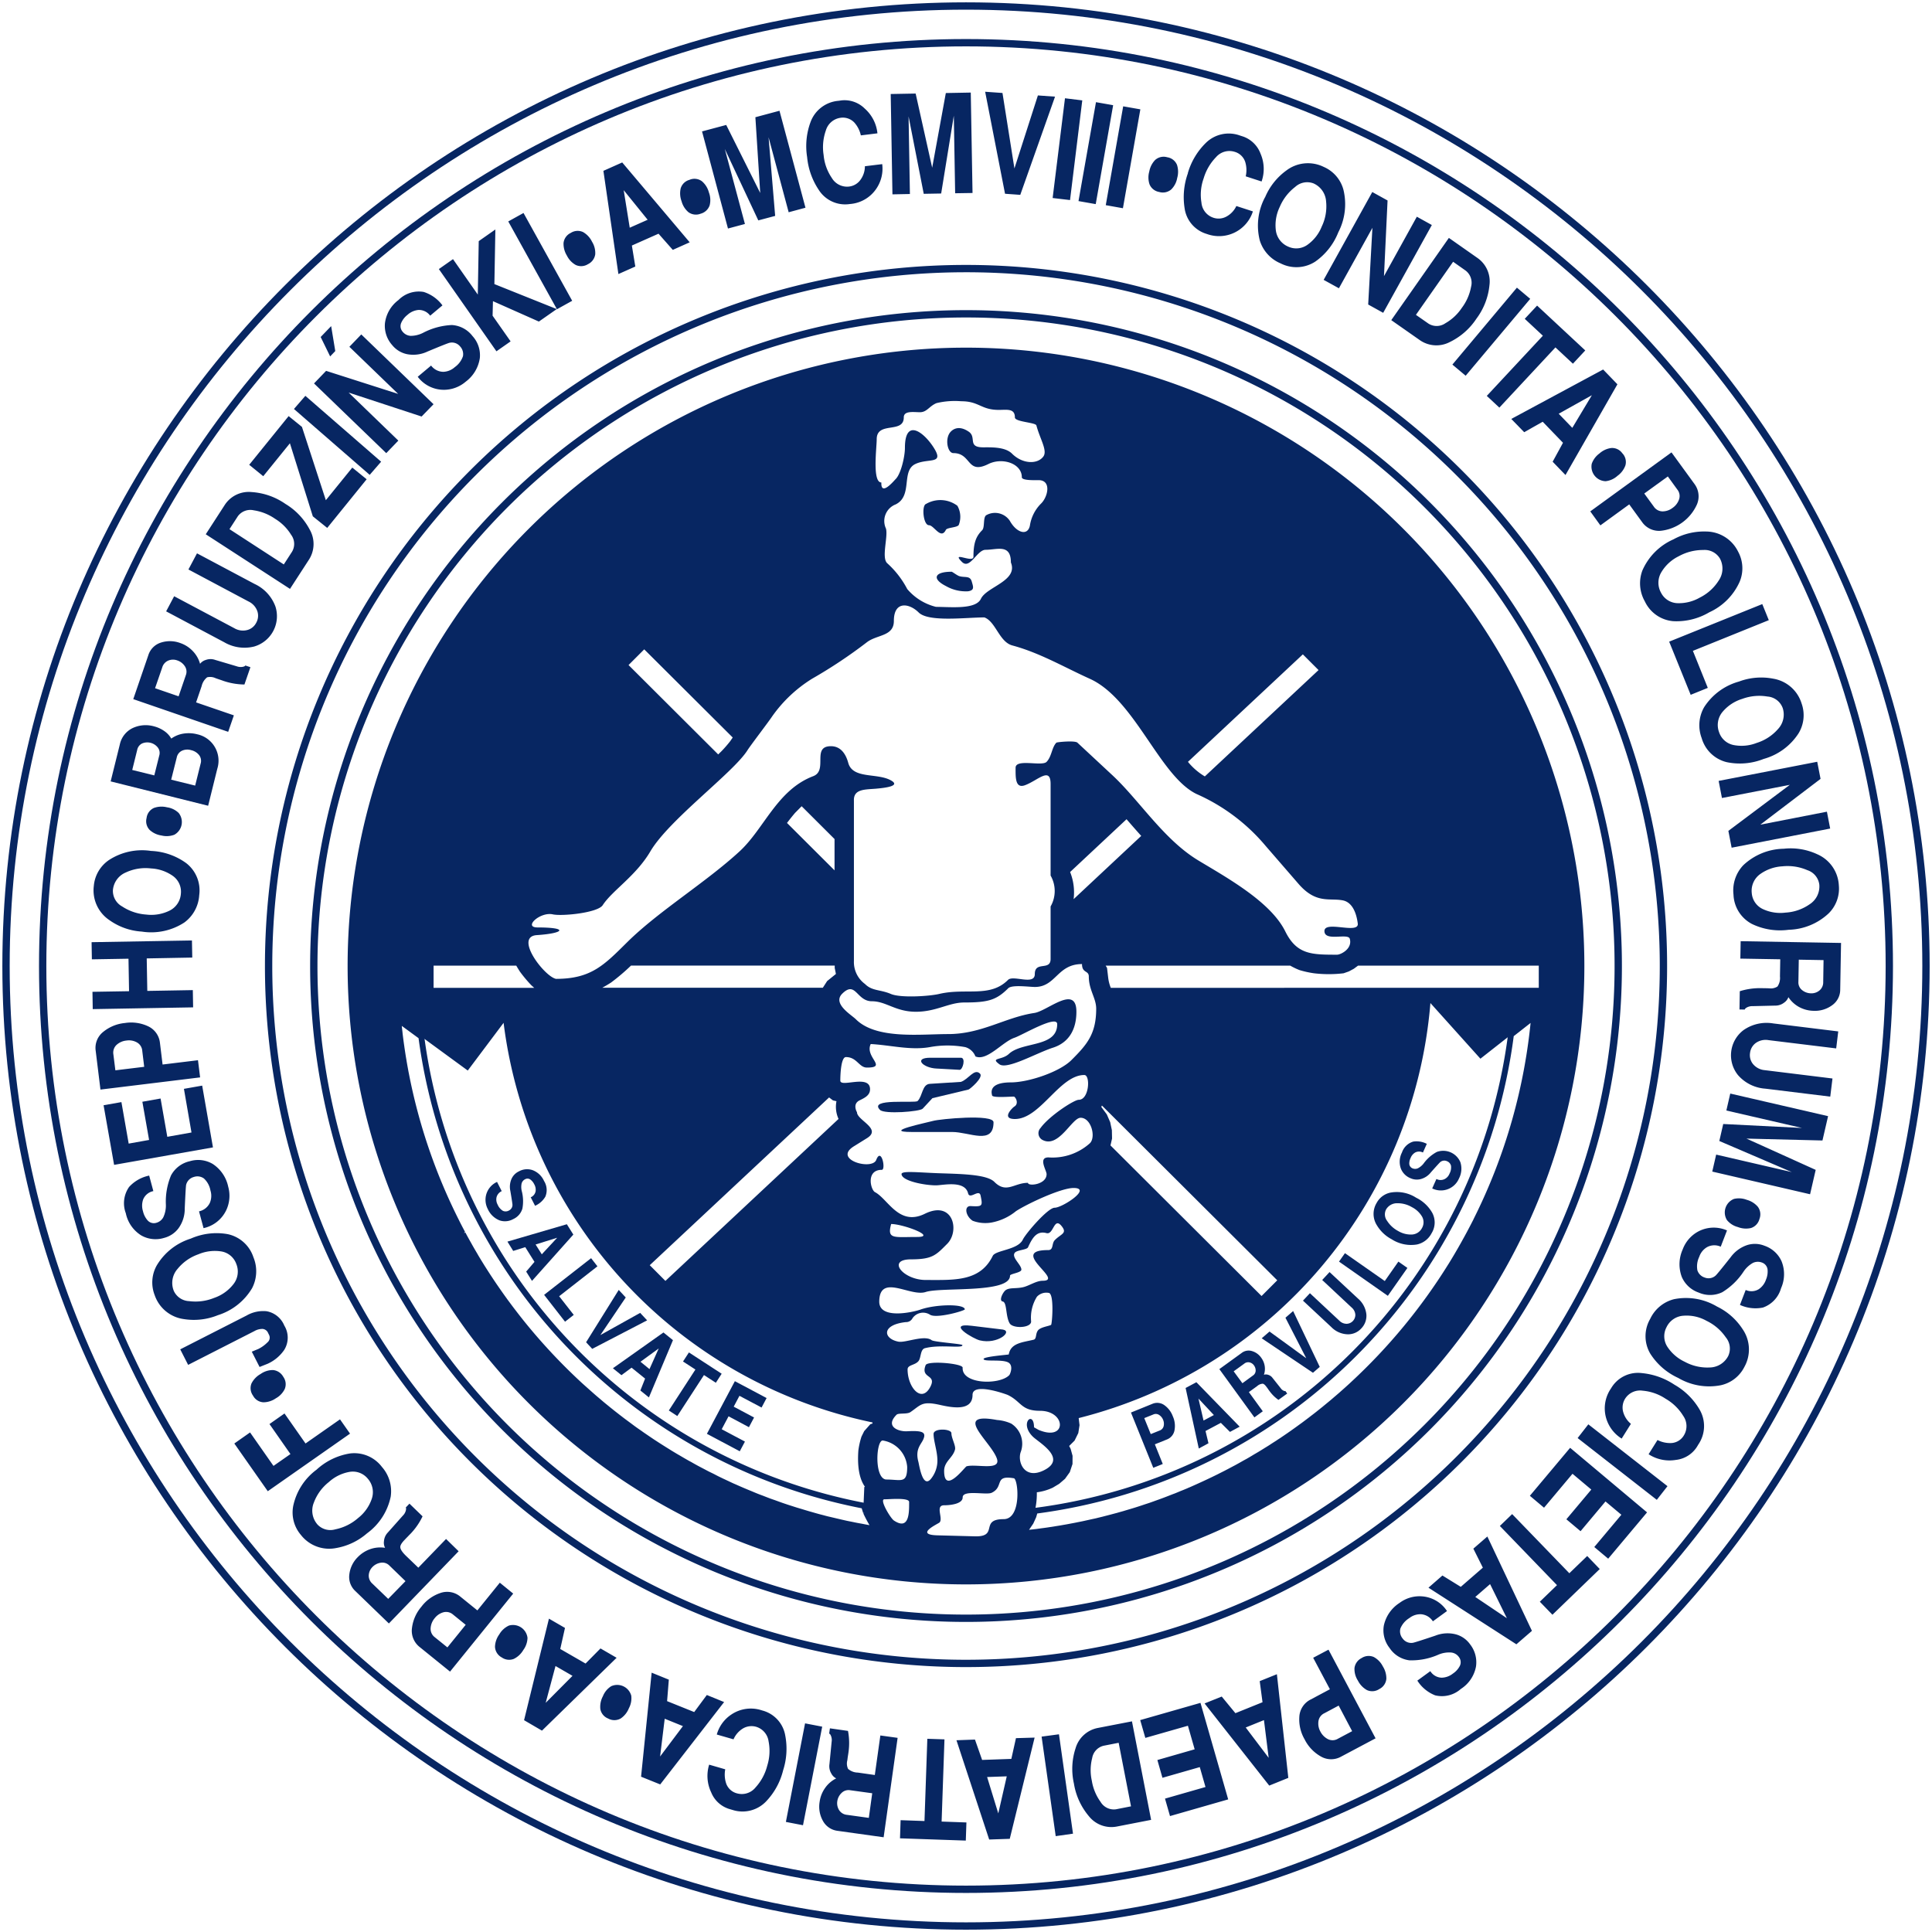
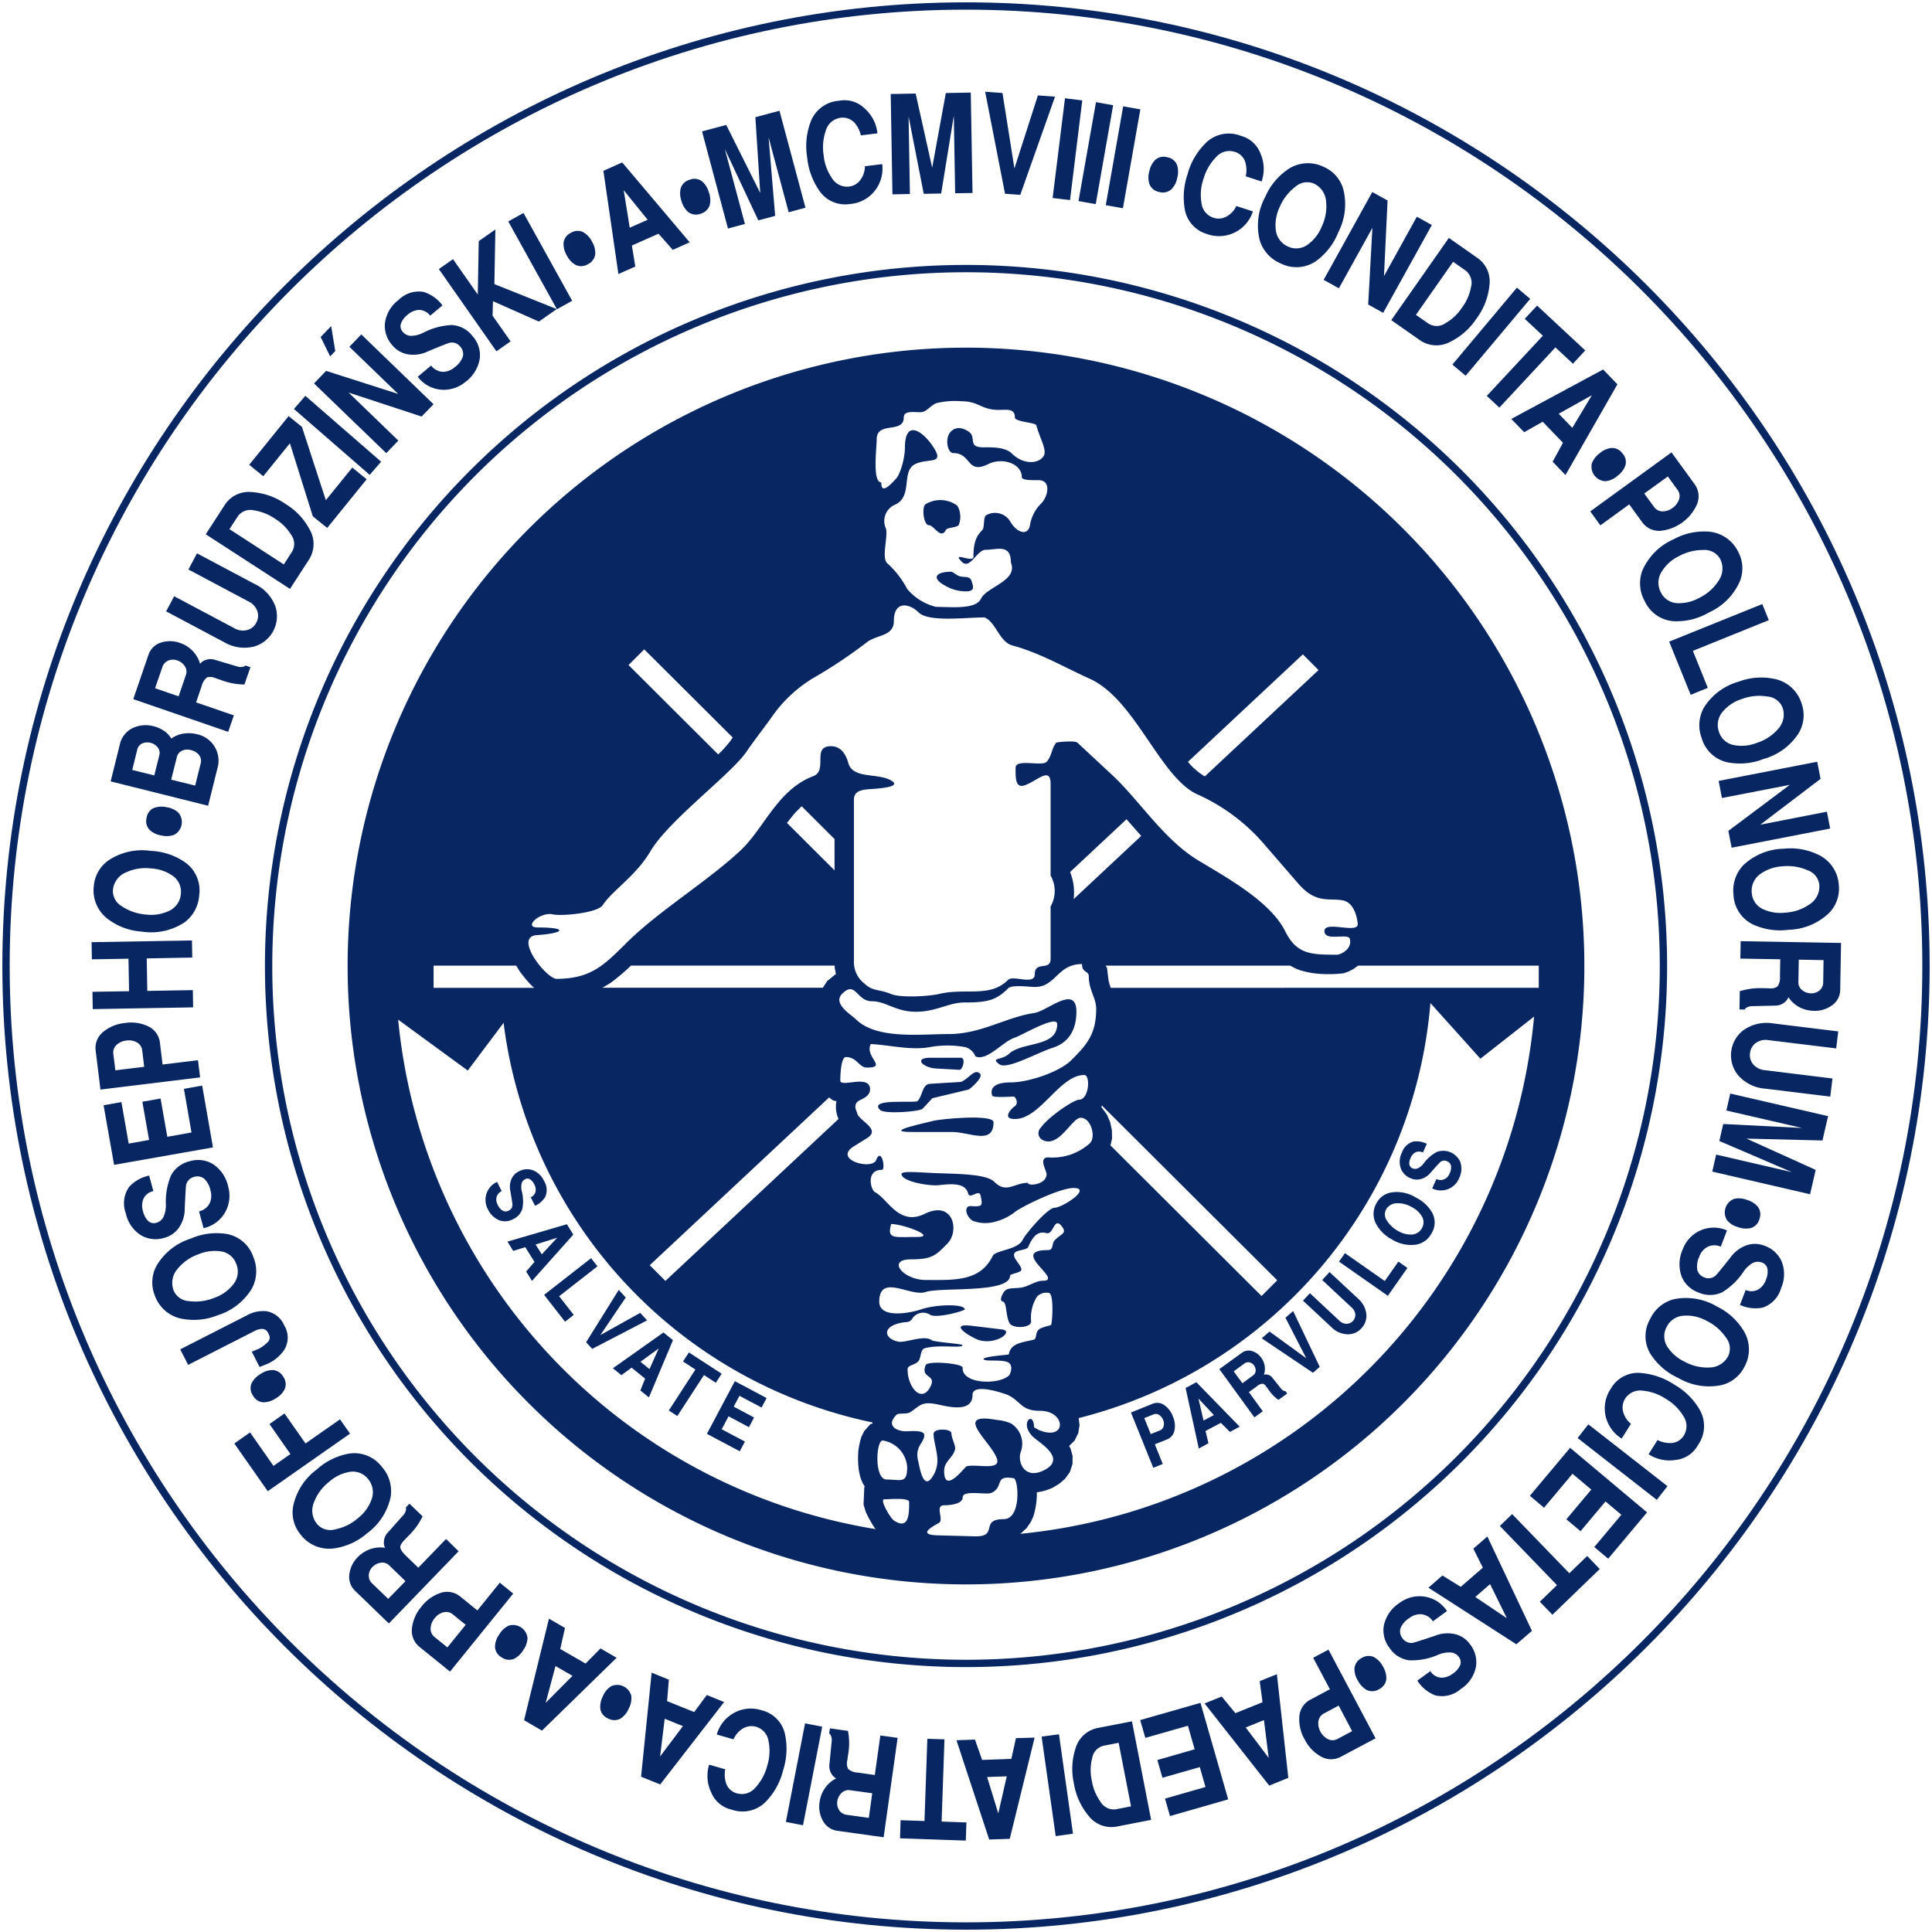
<svg xmlns="http://www.w3.org/2000/svg" width="255.671" height="255.676" viewBox="0 0 255.671 255.676">
  <defs>
    <clipPath id="clip-path">
      <rect id="Rectangle_331" data-name="Rectangle 331" width="255.671" height="255.676" fill="none" />
    </clipPath>
  </defs>
  <g id="Group_845" data-name="Group 845" clip-path="url(#clip-path)">
-     <path id="Path_4133" data-name="Path 4133" d="M111.609,25.3A86.312,86.312,0,1,1,25.3,111.609,86.313,86.313,0,0,1,111.609,25.3Z" transform="translate(16.227 16.228)" fill="none" stroke="#072662" stroke-miterlimit="2.414" stroke-width="0.97" />
    <path id="Path_4134" data-name="Path 4134" d="M113.945,21.654a92.293,92.293,0,1,1-92.29,92.291A92.294,92.294,0,0,1,113.945,21.654Z" transform="translate(13.891 13.89)" fill="none" stroke="#072662" stroke-miterlimit="2.414" stroke-width="0.969" />
-     <path id="Path_4135" data-name="Path 4135" d="M125.63,3.443c67.3,0,122.185,54.889,122.185,122.185S192.927,247.809,125.63,247.809,3.44,192.927,3.44,125.628,58.329,3.443,125.63,3.443Z" transform="translate(2.207 2.209)" fill="none" stroke="#072662" stroke-miterlimit="2.414" stroke-width="0.969" />
    <path id="Path_4136" data-name="Path 4136" d="M127.525.484c69.974,0,127.039,57.072,127.039,127.039S197.5,254.569,127.525,254.569.485,197.5.485,127.523,57.551.484,127.525.484Z" transform="translate(0.311 0.31)" fill="none" stroke="#072662" stroke-miterlimit="2.414" stroke-width="0.969" />
    <path id="Path_4137" data-name="Path 4137" d="M76.322,86.706l3.037.169c.417,0,.839-1.6.167-1.6H75.48c-2.27,0-1.011,1.353.842,1.433" transform="translate(47.636 54.7)" fill="#072662" fill-rule="evenodd" />
    <path id="Path_4138" data-name="Path 4138" d="M80,108.842c2.316.555,4.378-1.18,3.037-1.435l-4.135-.5c-3.427-.42.171,1.714,1.1,1.939" transform="translate(49.685 68.541)" fill="#072662" fill-rule="evenodd" />
    <path id="Path_4139" data-name="Path 4139" d="M77.982,89.885l4.782-1.142c.164-.038,2.021-1.6,1.518-2.106-.758-.752-1.518.757-2.533,1.093l-4.125.259c-1.013.082-.929,1.6-1.6,2.273-.34.335-6.572-.422-4.974,1.179.593.591,5.284.225,5.645-.167Z" transform="translate(45.409 55.442)" fill="#072662" fill-rule="evenodd" />
    <path id="Path_4140" data-name="Path 4140" d="M75.179,43.641c.666,0,1.573,1.957,2.232.625.148-.34,1.527-.3,1.714-.67a2.947,2.947,0,0,0-.187-2.533,3.751,3.751,0,0,0-4.14-.241c-.619.189-.379,2.818.381,2.818" transform="translate(47.755 25.865)" fill="#072662" fill-rule="evenodd" />
    <path id="Path_4141" data-name="Path 4141" d="M76.772,48.008a5.3,5.3,0,0,0,2.9.671c.9-.143.665-.627.478-1.3-.24-.809-.906-.473-1.666-.711-.287-.1-.9-.576-1-.576-2.329,0-2.62.962-.716,1.912" transform="translate(48.444 29.569)" fill="#072662" fill-rule="evenodd" />
    <path id="Path_4142" data-name="Path 4142" d="M109.852,28.028a81.832,81.832,0,1,0,81.836,81.833,81.831,81.831,0,0,0-81.836-81.833m44.582,40.587,2.078,2.08L141.463,84.767a8.418,8.418,0,0,1-2.234-1.929ZM98.041,40.15c0-2.436,3.582-.686,3.582-2.892,0-.916,1.3-.686,2.137-.686.942,0,1.228-.811,2.2-1.206a10.46,10.46,0,0,1,3.281-.245c2.365,0,2.594,1.144,4.957,1.144,1.067,0,2.129-.228,2.129.993,0,.611,2.74.65,2.848,1.067.481,1.811,1.5,3.331.914,4.115-.76,1.032-2.73,1.021-4.141-.386-.913-.911-2.745-.836-3.813-.836-2.129,0-.837-1.323-1.9-2.06-1.2-.829-2.006-.437-2.416.011-.8.868-.41,2.812.364,2.812,2.434,0,1.75,2.892,4.645,1.443,1.834-.909,4.419-.076,4.419,1.756,0,.451,1.756.381,2.214.381,1.75,0,1.239,2.247.3,3.129a5.216,5.216,0,0,0-1.449,2.892c-.291,1.394-1.755.972-2.649-.63a2.356,2.356,0,0,0-3.14-.744c-.433.322-.151,1.6-.532,1.985-.845.839-1.147,1.755-1.147,3.5,0,.916-3.047-.836-1.525.686,1.067,1.067,1.985-1.6,3.124-1.6,1.527,0,3.355-.832,3.355,1.679.988,2.441-3.2,3.2-3.963,4.8-.689,1.454-3.964,1.074-5.942,1.074a7.255,7.255,0,0,1-3.812-2.36,12.181,12.181,0,0,0-2.667-3.432c-.76-.763.153-3.5-.149-4.572a2.355,2.355,0,0,1,1.292-3.2c2.285-1.142.686-4.424,2.594-5.34,1.75-.837,3.961.153,2.362-2.282-1.3-1.985-3.738-3.808-3.738.148,0,1.149-.532,3.431-1.218,4.118-.23.223-1.981,2.36-1.9.458-1.223,0-.616-4.576-.616-5.717m-30.765,27.8L78.987,79.62l-.332.484a16.5,16.5,0,0,1-1.226,1.4c-.12.112-.245.233-.363.355L65.2,70.03ZM53.055,105.77c3.647-.24,4.263-1.016.1-1.016-1.932,0,.343-2.106,2.029-1.73,1.221.269,5.944-.2,6.6-1.22,1.257-1.934,4.391-3.866,6.3-7.109,2.479-4.212,10.962-10.4,12.848-13.38.453-.714,2.792-3.756,3.275-4.493A18.149,18.149,0,0,1,89.5,71.834,64.479,64.479,0,0,0,96.758,67c1.343-1.018,3.554-.753,3.554-2.807,0-2.712,2.058-2.341,3.278-1.124,1.307,1.312,6.262.657,8.7.657,1.5.548,1.968,3.248,3.7,3.711,3.634.977,6.838,2.868,10.248,4.409,5.944,2.681,9.207,12.82,14.087,15.231a25.249,25.249,0,0,1,9.2,6.906l4.314,4.979c2.357,2.728,4.109,1.857,5.9,2.213,1.142.235,1.761,1.466,1.963,3.061.184,1.481-4.524-.5-4.409,1.054.092,1.348,3.127.177,3.352.962.381,1.336-1.208,2.109-1.676,2.109-3.354,0-5.332,0-6.853-3.071-1.932-3.921-7.672-7.085-11.5-9.394-4.6-2.771-7.817-7.973-11.4-11.3L124.6,80.3c-.338-.31-2.7-.076-2.779,0-.616.616-.616,1.852-1.307,2.548-.622.62-4.094-.461-4.094.775s-.069,2.786,1.233,2.313c1.7-.62,3.4-2.528,3.4-.158V97.888a4.117,4.117,0,0,1,0,4.089v6.947c0,1.622-2.09.228-2.09,2,0,1.553-2.853.082-3.544.773-2.4,2.4-5.579,1.023-9.109,1.857-1.312.307-5.1.555-6.4,0-1.407-.6-2.485-.371-3.418-1.316a3.6,3.6,0,0,1-1.467-3.04V87.986c-.069-1.566,1.463-1.471,2.894-1.592,1.63-.138,3.14-.412,2.088-1.052-1.77-1.078-4.982-.2-5.691-2.234-.1-.289-.507-2.339-2.331-2.339-2.6,0-.346,3.206-2.346,3.967-4.785,1.82-6.484,6.953-9.754,9.959-4.483,4.123-10.665,7.873-14.837,11.986-3.066,3.035-4.775,4.877-9.447,4.877-1.527-.3-5.586-5.584-2.539-5.788m76.1,25.809-.223-1.057-.448-1.028-.73-.991.085-.179,23.2,23.125-2.076,2.081L128.977,133.6l.208-.911ZM124.1,101.01a7.257,7.257,0,0,0-.465-3.59l7.469-6.988c.64.742,1.287,1.484,1.942,2.208Zm-10.8,25.973c.11.386,2.866.1,2.946.172.309.24.563.982,0,1.307-.208.126-1.8,1.643.084,1.643,3.365,0,5.906-5.824,9.187-5.824.822,0,.657,3.281-.74,3.281-.619,0-3.9,2.131-5.052,3.728a1.006,1.006,0,0,0,.3,1.607c2.131,1.064,3.854-2.956,5-2.956,1.4,0,2.052,2.544,1.236,3.362a7.382,7.382,0,0,1-5.494,1.883c-1.4,0-.245,1.725-.245,2.216,0,1.4-2.464,1.638-2.464,1.151-1.824-.01-2.848,1.469-4.442-.123-1.021-1.028-4.547-1.051-7.5-1.154-2.651-.1-4.818-.346-4.79.126.056.916,3.071,1.482,4.557,1.482.9,0,3.8-.714,4.248,1.046.223.9,1.458-.629,1.655.3.294,1.4.261,1.49-1.29,1.4-.931-.056-.712,1.32.243,1.942a4.75,4.75,0,0,0,2.49.233,7.186,7.186,0,0,0,3.235-1.5c1.371-.911,5.921-3.073,7.628-3.073,2.507,0-1.482,2.613-2.5,2.613-.911,0-3.843,3.434-4.212,4.212-.65,1.384-3.6,1.389-3.984,2.16-1.673,3.439-5.118,3.189-8.879,3.189-2.958,0-5.233-2.73-1.932-2.73,2.841,0,3.3-.565,4.78-2.05,1.709-1.709.788-5.827-2.963-3.977-3.427,1.678-4.859-1.953-6.589-2.868-.576-.3-1.228-2.95.9-2.95.573,0-.057-3.071-.735-1.313-.552,1.425-5.791-.049-2.951-1.806l1.717-1.067c2.031-1.252-1.313-2.369-1.313-3.439,0,0-.65-1.067.328-1.561.657-.325,1.4-.66,1.4-1.474,0-2.049-3.935-.162-3.935-1.151,0-.737.084-3.111.739-3.111,1.472,0,1.724,1.389,2.786,1.389,2.786,0-.328-1.389.5-3.114,2.6.138,5.228.855,7.79.412a12.947,12.947,0,0,1,4.737,0,2.068,2.068,0,0,1,1.33,1.226c1.527.671,3.583-1.939,5.159-2.467.99-.32,5.661-3.111,5.661-1.8,0,3.117-4.619,2.267-6.394,3.936-.932.868-2.516.451-1.251,1.372,1.024.753,4.949-1.515,7.071-2.191,2.226-.712,3.116-2.543,3.116-4.76,0-3.688-3.856-.08-5.579.162-3.853.581-6.966,2.792-11.4,2.792-3.687,0-9.507.734-12.214-1.968-.573-.575-3.116-2.044-1.807-3.367,1.807-1.8,1.891.991,3.935.991,1.888,0,3.12,1.389,5.824,1.389s4.348-1.226,6.4-1.226c3.2,0,4.263-.335,5.822-1.886.492-.494,2.789-.169,3.524-.169,2.792,0,2.953-3.03,6.236-3.03,0,1.231.9.819.9,1.643,0,1.8.978,2.863.978,4.261,0,3.362-1.228,4.755-3.28,6.806-1.558,1.559-5.655,2.95-8.035,2.95-1.313,0-2.866.3-2.459,1.719M120,151.511c-.859,0-1.776.666-2.6.855-.944.212-1.778.02-2.291.386-.361.254-.939,1.4-.4,1.5.593.107.369,1.934.921,2.884.417.732,2.846.645,2.846-.235a5.227,5.227,0,0,1,.77-3.28,1.7,1.7,0,0,1,1.532-.509c.794,0,.473,4.155.338,4.237-.245.153-1.3.281-1.681.671-.427.456-.189,1.185-.627,1.292-1.453.356-3.03.422-3.291,1.948,0,.039-3.375.282-3.332.609.056.387,2.306.007,3.217.427.8.382.3,1.576.184,1.7-1.262,1.331-6.3,1.234-6.172-.983.034-.565-4.645-.965-4.895-.335-.716,1.809,1.436,1.175.662,2.781-1.157,2.38-3.053.179-3.053-2.213,0-.616.934-.529,1.426-1.083.382-.43.225-1.571.881-1.732,2.067-.53,5.013.085,4.947-.407-.02-.164-3.723-.4-4.068-.647-.985-.742-3.47.381-4.411.192-2.021-.4-2.265-2.231,1-2.587a.952.952,0,0,0,.88-.519,1.7,1.7,0,0,1,2.292-.473c.819.579,4.636-.509,4.626-.7-.059-.757-3.9-.665-5.86.03-.964.346-5.494,1.374-5.463-1.072.048-3.757,4.1-.575,6.146-1.251s11.16.223,11.16-2.167c0-.243,1.484-.386,1.5-.778.03-.65-1.341-1.628-.875-2.242.284-.376,1.6-.381,1.76-.732.607-1.353,1.2-2.2,2.436-1.873.947.259.978-2.15,1.968-.975.854,1.018-.031,1.052-.862,1.9-.445.451-.133,1.321-.878,1.321-5.346,0,2.231,4.058-.727,4.058M99.954,144c1.594,0,6.146,1.715,3.413,1.715-3.074,0-3.981.335-3.413-1.715m-7.469-34.2v.32l.158.79-1.162.941-.571.885H61.721c.394-.213.78-.443,1.169-.693a27.883,27.883,0,0,0,2.638-2.242ZM86.169,90.926c.343-.45.691-.891,1.064-1.328l.875-.885,4.353,4.343V97.2Zm5.571,36.326.507.386.468.112a3.861,3.861,0,0,0,.276,2.346L70.079,151.531l-2.073-2.081ZM39.4,109.808H50.342c.149.259.312.529.488.8a17.8,17.8,0,0,0,1.49,1.781c.135.126.264.245.4.356H39.4Zm-4.677,7.155,9.2,6.728,4.742-6.316a61.877,61.877,0,0,0,48.806,52.88l.021.143-.3.1-.808.911-.359.727a10.463,10.463,0,0,0-.412,1.832c-.108,1.535-.056,3.5.87,4.8l-.084.036-.1,2.329.309,1a16.7,16.7,0,0,0,1.116,2.021l.176.222a75.707,75.707,0,0,1-63.189-67.419M98.834,172.65a3.826,3.826,0,0,1,3.24,3.5c0,2.273-.79,1.663-2.8,1.663-1.579-.174-1.316-5.162-.443-5.162m1.489,10.588c-.438-.269-2.014-2.892-1.225-2.807.611,0,3.235-.253,3.235.351,0,1.226.089,3.851-2.011,2.456m14.519-.182c-3.232,0-.578,2.364-3.816,2.273l-4.974-.131c-3.061-.092.128-1.527.307-1.7.522-.529-.616-2.277.611-2.277.785,0,2.451-.169,2.451-1.042,0-1.054,3.145-.271,3.844-.616,1.666-.79.264-2.359,2.889-1.924.616-.092,1.136,5.417-1.312,5.417m1-12.648a5.5,5.5,0,0,0-1.876-.473c-6.078-1.119-.683,2.955,0,5.161.491,1.587-2.8.616-4.025.967-.171,0-2.973,3.844-2.973.606,0-1.256,1.154-1.715,1.441-2.827.125-.5-.478-1.5-.478-2.152,0-.616-2.36-.7-2.36.087,0,.934.473,2.2.506,3.406a3.846,3.846,0,0,1-.854,2.538c-1.111,1.348-1.553-1.852-1.668-2.269-.453-1.687.381-2.282.671-2.989.381-.916-.125-1.149-2.154-1.037-1.136.066-2.976-.616-1.4-2.188.259-.258,1.379-.036,1.834-.345,1.374-.936,1.487-1.49,3.853-.967,1.453.325,4.368.967,4.368-1.313,0-1.661,4.2-.171,4.642,0,1.837.875,1.748,2.106,4.281,2.106,3.5,0,3.588,4.109-.172,2.53l-.616-.346c0-2.278-2.009-.611-.171,1.22.786.788,4.636,2.892,1.487,4.466-2.623,1.31-3.554-1.17-3.061-2.452a3.157,3.157,0,0,0-1.274-3.728m1.2,14.589.041-.025.79-.722.542-.783.356-.778a9.932,9.932,0,0,0,.463-3.188,7.07,7.07,0,0,0,2.108-.611l.85-.509.77-.662.635-.885.358-1.077.007-1.085-.254-.919-.194-.382.714-.711.494-1,.163-1.042-.113-.937a61.865,61.865,0,0,0,46.546-54.924l6.618,7.365,7.1-5.574A75.686,75.686,0,0,1,117.042,185m11.976-72.254a5.263,5.263,0,0,1-.343-1.333l-.153-1.3-.181-.305h24.423A8.927,8.927,0,0,0,154,110.4a13.257,13.257,0,0,0,1.9.419,16.491,16.491,0,0,0,3.931,0l.691-.245.657-.351.563-.417h23.913v2.935Z" transform="translate(17.978 17.979)" fill="#072662" fill-rule="evenodd" />
    <path id="Path_4143" data-name="Path 4143" d="M76.9,90.532c-.8.23-6.94,1.474-2.843,1.474h5.35c2.277,0,5.463,1.791,5.463-1.285,0-1.134-7.172-.419-7.969-.189" transform="translate(46.609 57.795)" fill="#072662" fill-rule="evenodd" />
-     <path id="Path_4144" data-name="Path 4144" d="M174.786,108.887c-.011.02-.021.044-.031.066-.254.5-.515,1-.78,1.5a.015.015,0,0,1-.007.015c-.266.5-.542,1-.824,1.507h0c-.552.99-1.134,1.983-1.733,2.95a.259.259,0,0,0-.031.044,76.04,76.04,0,0,1-12.91,15.633l-.228.213c-.338.31-.676.616-1.023.921-.094.082-.185.163-.279.25-.333.289-.671.575-1.011.868-.1.087-.207.179-.317.266-.335.279-.678.558-1.016.839-.115.085-.23.184-.343.274-.323.259-.652.519-.985.773-.135.1-.277.213-.417.32-.328.249-.657.5-.988.744-.141.1-.277.2-.417.3-.318.235-.647.468-.975.7-.154.112-.307.213-.463.325-.333.23-.666.453-1,.681-.156.1-.317.2-.474.312-.314.2-.632.4-.942.609-.2.128-.4.25-.6.371-.307.194-.62.387-.934.575-.169.1-.343.2-.514.3-.327.2-.66.4-.988.586-.179.1-.351.187-.527.289-.343.2-.688.387-1.037.579-.159.082-.323.169-.483.254-.343.184-.689.366-1.042.545-.225.117-.448.223-.671.34-1.256.625-2.531,1.211-3.816,1.776a2.4,2.4,0,0,0-.282.121c-.318.133-.632.264-.949.386-.249.108-.494.208-.749.312-.281.1-.57.217-.849.325s-.537.208-.809.309c-.289.108-.588.215-.878.317-.271.1-.547.2-.822.294-.292.1-.589.189-.881.291-.271.092-.552.182-.822.269s-.561.174-.844.259c-.314.092-.62.184-.931.279-.268.077-.537.148-.809.23-.3.077-.6.158-.9.238s-.594.153-.885.23-.586.143-.88.218-.6.133-.9.2l-.875.194c-.292.066-.588.121-.88.179-.318.069-.642.126-.964.187-.279.056-.563.107-.844.153-.314.056-.624.112-.942.158-.286.046-.575.1-.868.136-.333.056-.666.1-1,.143-.274.036-.547.077-.821.112-.338.041-.676.077-1.023.113-.274.034-.552.066-.826.087a2.339,2.339,0,0,1-.309.034l.036-.016.8-.726.535-.785.355-.781c.072-.24.14-.479.2-.712a72.917,72.917,0,0,0,63-63.026l3.065-2.4a74.952,74.952,0,0,1-7.643,26.937Zm-79.493,40.9a.139.139,0,0,1-.064-.01c-.317-.051-.635-.107-.954-.158-.274-.051-.556-.1-.826-.158-.323-.053-.647-.113-.968-.179-.294-.061-.586-.121-.875-.177s-.586-.131-.87-.192l-.913-.215c-.286-.066-.568-.136-.855-.2s-.6-.158-.9-.233-.6-.158-.885-.24-.552-.158-.824-.235c-.307-.09-.607-.182-.909-.274s-.573-.167-.86-.259-.547-.177-.824-.264-.578-.192-.865-.289-.588-.21-.88-.315c-.269-.1-.547-.19-.811-.286-.323-.121-.64-.245-.959-.371-.235-.085-.468-.172-.7-.264-.279-.112-.556-.228-.832-.346q-.99-.4-1.973-.839c-.156-.071-.307-.133-.46-.2-.291-.133-.578-.274-.87-.407-.243-.117-.488-.223-.727-.346-.272-.126-.537-.259-.8-.4s-.547-.269-.822-.407-.542-.286-.817-.428c-.235-.121-.474-.248-.7-.369-.3-.164-.591-.325-.88-.494-.236-.121-.461-.248-.689-.381-.284-.163-.571-.332-.854-.5-.22-.121-.438-.253-.652-.382-.279-.166-.556-.338-.832-.512-.233-.143-.465-.291-.7-.438-.281-.177-.558-.355-.837-.538-.189-.121-.382-.245-.565-.371-.312-.208-.614-.417-.921-.625-.187-.126-.371-.254-.552-.387-.292-.2-.584-.4-.87-.611-.182-.131-.361-.269-.537-.4-.292-.215-.589-.432-.878-.65-.179-.133-.351-.276-.532-.407-.292-.23-.586-.455-.87-.681-.148-.123-.292-.235-.438-.351-.312-.259-.63-.51-.937-.768-.125-.107-.25-.215-.369-.315-.323-.274-.65-.543-.964-.829-.1-.082-.2-.179-.3-.264-.338-.3-.676-.6-1.01-.9-.064-.056-.12-.112-.184-.167a76.338,76.338,0,0,1-7.961-8.549.345.345,0,0,0-.048-.061c-.307-.387-.612-.783-.916-1.18-.059-.072-.113-.146-.167-.218-.3-.392-.583-.783-.875-1.17-.046-.076-.1-.141-.151-.213q-.428-.593-.844-1.195c-.051-.067-.1-.143-.149-.215q-.431-.618-.844-1.249c-.036-.056-.074-.113-.11-.164-.272-.412-.537-.829-.8-1.241-.059-.09-.112-.172-.163-.258-.259-.419-.517-.835-.77-1.262-.036-.056-.069-.117-.1-.177-.259-.433-.515-.875-.765-1.318l-.094-.172c-.261-.456-.517-.921-.767-1.389a.037.037,0,0,1-.01-.021c-.268-.5-.527-.99-.776-1.489a1.05,1.05,0,0,1-.048-.1,74.868,74.868,0,0,1-6.7-19.622.7.7,0,0,1-.023-.1c-.1-.56-.208-1.118-.294-1.668a.306.306,0,0,1-.011-.066c-.1-.565-.182-1.134-.266-1.7a.207.207,0,0,0-.01-.077c-.084-.568-.156-1.142-.225-1.719v-.034c-.069-.586-.13-1.175-.189-1.765L35.159,84.6A72.949,72.949,0,0,0,93.74,146.692l.266.85a16.058,16.058,0,0,0,1.11,2.019Z" transform="translate(20.592 52.571)" fill="none" stroke="#072662" stroke-miterlimit="2.414" stroke-width="0.775" />
    <path id="Path_4145" data-name="Path 4145" d="M77.1,31.526,75.115,17.867l2.49-1.11,8.93,10.569-2.237,1-1.888-2.14-3.528,1.566.456,2.779Zm1.5-6.133,2.37-1.052L77.8,20.424Zm7.927-6.346a1.662,1.662,0,0,1,1.628.2,2.894,2.894,0,0,1,.919,1.474,2.828,2.828,0,0,1,.1,1.719,1.73,1.73,0,0,1-1.192,1.1,1.694,1.694,0,0,1-1.612-.2,2.866,2.866,0,0,1-.909-1.444,2.953,2.953,0,0,1-.117-1.714,1.666,1.666,0,0,1,1.179-1.128M91.6,25.5,88.168,12.649l3.2-.854,4.5,9-.64-10.023,3.189-.855,3.439,12.831-2.224.6-2.659-9.923.872,10.405-2.231.594-4.432-9.448L93.843,24.9Zm10.471-9.475a9.177,9.177,0,0,1,.471-4.654A4.31,4.31,0,0,1,106.228,8.6l.432-.061A3.8,3.8,0,0,1,109.7,9.627a5.05,5.05,0,0,1,1.679,3.276l-2.195.271a3.768,3.768,0,0,0-.863-1.7,2.1,2.1,0,0,0-1.837-.625,2.358,2.358,0,0,0-1.935,1.689,6.646,6.646,0,0,0-.291,3.239,6.379,6.379,0,0,0,1.078,3.02,2.34,2.34,0,0,0,2.232,1.156,2.153,2.153,0,0,0,1.553-.88,3.057,3.057,0,0,0,.6-1.815l2.29-.279a4.7,4.7,0,0,1-.758,3.219,4.621,4.621,0,0,1-3.518,2.06,4.136,4.136,0,0,1-4.123-1.873,9.378,9.378,0,0,1-1.54-4.363m11.293,4.957L113.136,7.7l3.3-.061,2.188,9.814,1.806-9.882,3.3-.062.233,13.289-2.3.036-.177-10.267-1.673,10.3-2.306.041L115.5,10.661l.176,10.272Zm14.9-.079L125.634,7.4l2.293.163,1.581,9.988,3.106-9.663,2.267.163-4.6,12.994Zm6.3.563,1.633-13.2,2.288.281-1.62,13.191Zm3.422.407L140.3,8.78l2.272.4-2.306,13.091Zm3.608.54L143.9,9.329l2.272.4-2.306,13.086Zm10.86-4.238a9.149,9.149,0,0,1,2.4-4.017,4.318,4.318,0,0,1,4.511-.957l.415.133a3.8,3.8,0,0,1,2.3,2.273,5.044,5.044,0,0,1,.135,3.672l-2.1-.683a3.69,3.69,0,0,0-.067-1.906,2.053,2.053,0,0,0-1.4-1.338,2.332,2.332,0,0,0-2.461.706,6.781,6.781,0,0,0-1.64,2.813,6.358,6.358,0,0,0-.291,3.2,2.307,2.307,0,0,0,1.525,1.985,2.16,2.16,0,0,0,1.786-.138,3.052,3.052,0,0,0,1.308-1.392l2.19.711a4.7,4.7,0,0,1-6.1,2.986,4.14,4.14,0,0,1-2.943-3.444,9.364,9.364,0,0,1,.445-4.6m10.207,3.2a8.4,8.4,0,0,1,2.8-3.542,4.727,4.727,0,0,1,4.967-.486,4.579,4.579,0,0,1,2.6,3A8.088,8.088,0,0,1,172.368,26a8.575,8.575,0,0,1-3.042,3.874,4.584,4.584,0,0,1-4.578.246,4.835,4.835,0,0,1-2.766-3.027,7.963,7.963,0,0,1,.689-5.73m6.446-1.822a2.342,2.342,0,0,0-2.459.458,6.517,6.517,0,0,0-2.04,2.644,5.537,5.537,0,0,0-.522,3.045,2.708,2.708,0,0,0,1.641,2.208,2.551,2.551,0,0,0,2.6-.279,5.424,5.424,0,0,0,1.837-2.375,6.163,6.163,0,0,0,.579-3.321,2.8,2.8,0,0,0-1.641-2.38m1.318,12.754,6.436-11.625,2.021,1.119L178.413,31.8l4.348-7.863,1.985,1.1-6.438,11.62-1.985-1.1.558-10.149-4.432,8Zm8.948,5.33,7.623-10.883,3.775,2.649A3.78,3.78,0,0,1,192.371,33a8.829,8.829,0,0,1-1.724,4.43,8.828,8.828,0,0,1-3.523,3.093,3.828,3.828,0,0,1-3.966-.251Zm3.262-.7,1.669,1.165a2.021,2.021,0,0,0,2.232-.056,6.427,6.427,0,0,0,2.177-2.039,6.6,6.6,0,0,0,1.22-2.781,2.034,2.034,0,0,0-.714-2.142L187.563,29.9Zm4.826,6.582,8.539-10.182,1.76,1.481-8.541,10.175Zm4.552,4.143,7.423-7.963-2.4-2.237,1.635-1.75,6.374,5.934-1.633,1.756-2.314-2.157L193.682,49.2Zm3.242,3.048,12.155-6.541,1.889,1.958-6.871,12.007-1.7-1.76,1.369-2.507-2.685-2.784-2.449,1.384Zm6.275-.688,1.8,1.868,2.59-4.319Zm4.178,12.923,10.748-7.807,3.042,4.181a2.733,2.733,0,0,1,.328,2.7,5.949,5.949,0,0,1-4.782,3.493,2.731,2.731,0,0,1-2.48-1.154l-1.7-2.339-3.82,2.777Zm7.145-2.364L214.12,62.3a1.4,1.4,0,0,0,1.142.632,2.179,2.179,0,0,0,1.338-.458,2.232,2.232,0,0,0,.865-1.139,1.365,1.365,0,0,0-.233-1.292l-1.256-1.733Zm3.815,6.09a8.413,8.413,0,0,1,4.391-1.062,4.754,4.754,0,0,1,4.219,2.676,4.592,4.592,0,0,1,.2,3.967,8.039,8.039,0,0,1-4.015,4.043,8.513,8.513,0,0,1-4.78,1.18,4.568,4.568,0,0,1-3.756-2.625,4.818,4.818,0,0,1-.323-4.084,7.991,7.991,0,0,1,4.066-4.1m6.208,2.538a2.353,2.353,0,0,0-2.218-1.149,6.616,6.616,0,0,0-3.24.824,5.448,5.448,0,0,0-2.285,2.081,2.69,2.69,0,0,0-.064,2.746,2.524,2.524,0,0,0,2.221,1.387,5.569,5.569,0,0,0,2.915-.742,6.252,6.252,0,0,0,2.5-2.259,2.793,2.793,0,0,0,.169-2.889m-6.728,10.981L228.475,75.2l.863,2.129L219.292,81.39l1.973,4.9L219,87.208Zm9.283,5.263a8.366,8.366,0,0,1,4.5-.361,4.741,4.741,0,0,1,3.749,3.3,4.606,4.606,0,0,1-.425,3.956,8.052,8.052,0,0,1-4.6,3.362,8.507,8.507,0,0,1-4.906.424,4.571,4.571,0,0,1-3.3-3.184,4.82,4.82,0,0,1,.322-4.079,8.007,8.007,0,0,1,4.662-3.413m5.724,3.478a2.321,2.321,0,0,0-2.006-1.484,6.529,6.529,0,0,0-3.329.31,5.5,5.5,0,0,0-2.585,1.692,2.7,2.7,0,0,0-.488,2.707,2.544,2.544,0,0,0,1.973,1.719,5.472,5.472,0,0,0,3-.286,6.17,6.17,0,0,0,2.822-1.83,2.8,2.8,0,0,0,.616-2.828M222.7,98.6l13.046-2.533.44,2.264-7.974,6.062,8.816-1.719.432,2.232-13.04,2.533-.432-2.227,8.132-6.092-8.982,1.743Zm8.618,8.976a8.366,8.366,0,0,1,4.45.737,4.753,4.753,0,0,1,2.838,4.11,4.585,4.585,0,0,1-1.369,3.728,8.034,8.034,0,0,1-5.276,2.15,8.543,8.543,0,0,1-4.857-.771,4.569,4.569,0,0,1-2.438-3.885,4.842,4.842,0,0,1,1.3-3.892,8.011,8.011,0,0,1,5.348-2.177m4.709,4.762a2.317,2.317,0,0,0-1.586-1.927,6.564,6.564,0,0,0-3.308-.506,5.573,5.573,0,0,0-2.919,1.018,2.714,2.714,0,0,0-1.128,2.508,2.551,2.551,0,0,0,1.5,2.145,5.457,5.457,0,0,0,2.973.453,6.2,6.2,0,0,0,3.183-1.1,2.8,2.8,0,0,0,1.285-2.594m-10.409,7.475,13.284.233-.11,6.175a2.51,2.51,0,0,1-1.041,2.049,3.839,3.839,0,0,1-2.475.758,4.176,4.176,0,0,1-1.861-.469,3.974,3.974,0,0,1-1.479-1.336,1.5,1.5,0,0,1-.558.716,1.874,1.874,0,0,1-1.188.4l-2.979.071a1.542,1.542,0,0,0-.729.151c-.208.108-.312.215-.312.3l-.707-.011.039-2.416a8.9,8.9,0,0,1,2.769-.405c.2,0,.412.01.617.01s.371.01.491.01a1.619,1.619,0,0,0,1.108-.235,1.992,1.992,0,0,0,.332-1.336l.039-2.269-5.282-.09Zm7.692,2.447-.051,2.938a1.287,1.287,0,0,0,.492,1.092,1.912,1.912,0,0,0,1.182.424,1.655,1.655,0,0,0,1.115-.381,1.387,1.387,0,0,0,.494-1.115l.046-2.9Zm-3.355,8.44,8.577,1.054L238.256,134l-8.939-1.093a2.239,2.239,0,0,0-1.733.4,1.9,1.9,0,0,0-.729,1.3,1.873,1.873,0,0,0,.374,1.44,2.27,2.27,0,0,0,1.6.834l8.936,1.1-.294,2.4-8.572-1.052a5.275,5.275,0,0,1-3.641-1.8,4.174,4.174,0,0,1,.734-5.95,5.322,5.322,0,0,1,3.961-.88m-5.716,9.276,12.946,2.991-.745,3.219-10.054-.25,9.159,4.14L234.8,153.3l-12.944-3,.517-2.247,10.008,2.314-9.591-4.114.517-2.249,10.425.524-10.011-2.308Zm-.432,18.115-.829,2.15a2.02,2.02,0,0,0-1.814.061,2.338,2.338,0,0,0-1.029,1.279,2.9,2.9,0,0,0-.245,1.788,1.489,1.489,0,0,0,.973.957,1.392,1.392,0,0,0,1.41-.238q.165-.108,2.006-2.436a4.452,4.452,0,0,1,2.223-1.633,3.4,3.4,0,0,1,2.275.1,3.832,3.832,0,0,1,2.249,2.044,4.572,4.572,0,0,1-.066,3.577,3.788,3.788,0,0,1-2.4,2.556,4.967,4.967,0,0,1-3.038-.35l.76-1.978a1.851,1.851,0,0,0,1.724-.1,2.47,2.47,0,0,0,.959-1.262,2.753,2.753,0,0,0,.215-1.316,1.115,1.115,0,0,0-.745-.95,1.524,1.524,0,0,0-1.182.039A3.637,3.637,0,0,0,226,163.533a8.969,8.969,0,0,1-2.817,2.73,3.727,3.727,0,0,1-3.117.051,3.774,3.774,0,0,1-2.239-2.063,4.782,4.782,0,0,1,.117-3.652,4.455,4.455,0,0,1,2.009-2.344,4.356,4.356,0,0,1,3.861-.163m-1.32,10.074a8.393,8.393,0,0,1,3.381,2.991,4.735,4.735,0,0,1,.233,4.99,4.579,4.579,0,0,1-3.134,2.429,8.068,8.068,0,0,1-5.622-.967,8.613,8.613,0,0,1-3.71-3.232,4.555,4.555,0,0,1,0-4.583,4.777,4.777,0,0,1,3.158-2.608,8.035,8.035,0,0,1,5.693.98m1.476,6.536a2.329,2.329,0,0,0-.33-2.477,6.473,6.473,0,0,0-2.536-2.172,5.361,5.361,0,0,0-3.014-.681A2.662,2.662,0,0,0,215.8,170.9a2.55,2.55,0,0,0,.135,2.613,5.578,5.578,0,0,0,2.287,1.96,6.234,6.234,0,0,0,3.278.752,2.809,2.809,0,0,0,2.467-1.52m-7.1,3.808a9.036,9.036,0,0,1,3.317,3.291,4.316,4.316,0,0,1-.163,4.6l-.227.374a3.788,3.788,0,0,1-2.763,1.679,5.072,5.072,0,0,1-3.6-.752l1.179-1.883a3.643,3.643,0,0,0,1.865.4,2.065,2.065,0,0,0,1.633-1.026,2.347,2.347,0,0,0-.092-2.562,6.565,6.565,0,0,0-2.334-2.273,6.452,6.452,0,0,0-3.025-1.064,2.338,2.338,0,0,0-2.3,1.008,2.2,2.2,0,0,0-.3,1.765,3.126,3.126,0,0,0,1.034,1.612l-1.225,1.952a4.749,4.749,0,0,1-2.024-2.613,4.638,4.638,0,0,1,.616-4.028,4.116,4.116,0,0,1,4.045-2.029,9.379,9.379,0,0,1,4.365,1.551m-11.413,5.233,10.476,8.183-1.415,1.809-10.476-8.176Zm-2.408,3.107,10.18,8.544-5.143,6.129-1.84-1.543,3.583-4.271-2.1-1.76-3.3,3.936-1.878-1.576,3.3-3.933-2.488-2.09-3.767,4.491-1.875-1.577Zm-7.674,8.772,7.57,7.827,2.364-2.282,1.66,1.724-6.262,6.05-1.669-1.724,2.273-2.193-7.562-7.83Zm-3.28,2.966,5.9,12.485-2.058,1.779L184.3,205.366l1.847-1.612,2.429,1.5,2.922-2.538L190.24,200.2Zm.361,6.3-1.957,1.7,4.179,2.812Zm-5.709,3.57-1.861,1.353a2.042,2.042,0,0,0-1.559-.936,2.343,2.343,0,0,0-1.558.509,2.9,2.9,0,0,0-1.18,1.374,1.476,1.476,0,0,0,.3,1.331,1.389,1.389,0,0,0,1.312.57q.2-.007,3.007-.95a4.4,4.4,0,0,1,2.756-.163,3.411,3.411,0,0,1,1.856,1.323,3.836,3.836,0,0,1,.768,2.943,4.5,4.5,0,0,1-2,2.948,3.77,3.77,0,0,1-3.406.845,4.919,4.919,0,0,1-2.352-1.947l1.719-1.251a1.823,1.823,0,0,0,1.5.863,2.474,2.474,0,0,0,1.489-.545,2.717,2.717,0,0,0,.9-.985,1.112,1.112,0,0,0-.107-1.2,1.425,1.425,0,0,0-1.018-.6,3.6,3.6,0,0,0-1.687.279,8.829,8.829,0,0,1-3.846.753,3.692,3.692,0,0,1-2.635-1.648,3.749,3.749,0,0,1-.75-2.95,4.742,4.742,0,0,1,2.083-3,4.4,4.4,0,0,1,2.958-.868,4.318,4.318,0,0,1,3.326,1.957m-15.689,5.1L177.3,225.3l-4.567,2.426a2.7,2.7,0,0,1-2.722-.053,5.3,5.3,0,0,1-2.1-2.236,5.232,5.232,0,0,1-.7-2.981,2.71,2.71,0,0,1,1.5-2.293l2.546-1.357-2.214-4.166Zm1.346,7.4-1.893,1.011a1.372,1.372,0,0,0-.781,1.042A2.168,2.168,0,0,0,170,224.41a2.3,2.3,0,0,0,1,1,1.374,1.374,0,0,0,1.31-.051l1.889-1.006Zm-8.175-4.151,1.512,13.716-2.525,1.023-8.557-10.873,2.269-.911,1.811,2.2,3.588-1.449-.371-2.792Zm-1.712,6.072-2.413.977,3.038,4.017Zm-8.4-2.282,3.667,12.774-7.7,2.208-.662-2.31,5.358-1.536-.755-2.635-4.942,1.415-.67-2.351,4.934-1.418-.893-3.119-5.635,1.609-.678-2.356Zm-9.068,2.446,2.536,13.038-4.526.881a3.8,3.8,0,0,1-3.708-1.364,8.886,8.886,0,0,1-1.983-4.319,8.758,8.758,0,0,1,.22-4.678,3.817,3.817,0,0,1,2.935-2.681Zm-1.76,2.838-1.994.391a2.016,2.016,0,0,0-1.512,1.638,6.385,6.385,0,0,0-.046,2.989,6.535,6.535,0,0,0,1.157,2.8,2.04,2.04,0,0,0,2.035.983l1.994-.392Zm-7.9-1.124,1.857,13.152-2.288.325-1.866-13.17Zm-3.222.438L128.89,238.6l-2.723.092-4.33-13.137,2.449-.09.947,2.694,3.866-.136.612-2.746Zm-3.687,5.125-2.6.092,1.479,4.816Zm-8.243-4.892-.378,10.878,3.283.117-.082,2.4-8.708-.3.08-2.4,3.16.112.378-10.883Zm-6.2-.2L112.2,238.394l-6.111-.855a2.548,2.548,0,0,1-1.909-1.287,3.834,3.834,0,0,1-.45-2.548,4.113,4.113,0,0,1,.693-1.791,3.892,3.892,0,0,1,1.5-1.31,1.489,1.489,0,0,1-.645-.642,1.859,1.859,0,0,1-.251-1.226l.291-2.969a1.474,1.474,0,0,0-.066-.737c-.079-.22-.167-.337-.261-.351l.1-.7,2.392.34a8.6,8.6,0,0,1,.069,2.8c-.026.2-.061.407-.092.606s-.044.364-.067.494a1.651,1.651,0,0,0,.1,1.123,1.984,1.984,0,0,0,1.289.492l2.25.32.734-5.231Zm-3.36,7.332-2.91-.4a1.3,1.3,0,0,0-1.147.359,1.876,1.876,0,0,0-.57,1.124,1.726,1.726,0,0,0,.245,1.149,1.386,1.386,0,0,0,1.047.625l2.884.4Zm-6.62-8.813L101.529,236.8l-2.265-.438,2.538-13.043Zm-5.177,5.8a9.111,9.111,0,0,1-2.249,4.094,4.316,4.316,0,0,1-4.473,1.115l-.417-.121a3.768,3.768,0,0,1-2.375-2.193,5.04,5.04,0,0,1-.269-3.667l2.129.616a3.73,3.73,0,0,0,.131,1.9,2.062,2.062,0,0,0,1.448,1.289,2.338,2.338,0,0,0,2.438-.8,6.685,6.685,0,0,0,1.54-2.868,6.494,6.494,0,0,0,.182-3.2,2.348,2.348,0,0,0-1.6-1.934,2.235,2.235,0,0,0-1.783.2,3.149,3.149,0,0,0-1.261,1.445l-2.214-.635a4.685,4.685,0,0,1,1.952-2.664,4.61,4.61,0,0,1,4.041-.525,4.136,4.136,0,0,1,3.07,3.337,9.3,9.3,0,0,1-.294,4.617m-7.8-9.063-8.456,10.9L80.1,230.379l1.4-13.767,2.272.924-.228,2.843,3.587,1.444,1.671-2.257Zm-5.451,3.184-2.41-.977-.611,5Zm-8.775-9.043-9.878,9.642L64.616,222.9l3.293-13.437,2.122,1.228-.625,2.786,3.349,1.927,1.975-2Zm-5.837,2.39-2.249-1.3-1.3,4.872Zm-7.848-10.883-8.358,10.323-4.02-3.253a2.733,2.733,0,0,1-1.016-2.528,5.3,5.3,0,0,1,1.241-2.8,5.23,5.23,0,0,1,2.469-1.806,2.723,2.723,0,0,1,2.7.473l2.244,1.815,2.969-3.667Zm-6.287,4.13-1.664-1.348a1.394,1.394,0,0,0-1.261-.315,2.208,2.208,0,0,0-1.179.788,2.28,2.28,0,0,0-.537,1.326,1.379,1.379,0,0,0,.553,1.192l1.668,1.346Zm-.934-9.734L46.727,210.1l-4.451-4.3a2.528,2.528,0,0,1-.786-2.162,3.84,3.84,0,0,1,1.131-2.329,4.265,4.265,0,0,1,1.614-1.037,4.052,4.052,0,0,1,1.989-.182,1.443,1.443,0,0,1-.146-.89,1.841,1.841,0,0,1,.515-1.141l1.978-2.226a1.448,1.448,0,0,0,.387-.642c.062-.225.056-.371,0-.432l.491-.514,1.735,1.678a8.8,8.8,0,0,1-1.587,2.3c-.148.143-.286.294-.432.442s-.256.264-.336.351c-.4.407-.6.732-.591.977,0,.284.254.671.75,1.154l1.635,1.571,3.67-3.8ZM48.926,204.5,46.8,202.442a1.3,1.3,0,0,0-1.139-.381,1.929,1.929,0,0,0-1.115.573,1.687,1.687,0,0,0-.483,1.08,1.39,1.39,0,0,0,.483,1.118l2.091,2.014Zm-5.089-6.331a8.411,8.411,0,0,1-4.074,1.947,4.737,4.737,0,0,1-4.68-1.733,4.571,4.571,0,0,1-1.016-3.834,8.028,8.028,0,0,1,3.088-4.8,8.512,8.512,0,0,1,4.427-2.147,4.582,4.582,0,0,1,4.224,1.784,4.855,4.855,0,0,1,1.162,3.933,8.022,8.022,0,0,1-3.13,4.851m-6.594-1.2a2.336,2.336,0,0,0,2.406.671,6.541,6.541,0,0,0,3-1.49,5.474,5.474,0,0,0,1.8-2.511,2.7,2.7,0,0,0-.509-2.692,2.549,2.549,0,0,0-2.462-.9,5.467,5.467,0,0,0-2.694,1.336A6.223,6.223,0,0,0,36.8,194.1a2.788,2.788,0,0,0,.438,2.858m4.348-11.978L30.7,192.6l-4.427-6.316,2.083-1.464,3.1,4.429,2.244-1.566-2.774-3.972,1.988-1.4,2.782,3.971,4.562-3.194Zm-11.971-8.823-1.031-2.024.849-.351a4.548,4.548,0,0,0,1.223-.878.808.808,0,0,0,.218-.983c-.067-.136-.115-.227-.135-.274a.872.872,0,0,0-.711-.524,2.085,2.085,0,0,0-1.087.281l-8.779,4.476-1.047-2.055,8.78-4.476a4.433,4.433,0,0,1,2.639-.57,3.131,3.131,0,0,1,2.354,1.9,3.067,3.067,0,0,1-.011,3.219,5.308,5.308,0,0,1-2.185,1.83Zm-5.53-6.848a8.445,8.445,0,0,1-4.493.512,4.749,4.749,0,0,1-3.856-3.163,4.59,4.59,0,0,1,.286-3.963,8.013,8.013,0,0,1,4.48-3.523,8.447,8.447,0,0,1,4.885-.594,4.58,4.58,0,0,1,3.414,3.06,4.853,4.853,0,0,1-.182,4.1,8.054,8.054,0,0,1-4.534,3.57m-5.849-3.281a2.334,2.334,0,0,0,2.062,1.418,6.546,6.546,0,0,0,3.311-.432,5.468,5.468,0,0,0,2.521-1.781,2.681,2.681,0,0,0,.4-2.72,2.538,2.538,0,0,0-2.032-1.653,5.57,5.57,0,0,0-2.983.387,6.158,6.158,0,0,0-2.753,1.932,2.8,2.8,0,0,0-.522,2.848m3.961-8.239-.6-2.223a2.067,2.067,0,0,0,1.431-1.119,2.377,2.377,0,0,0,.082-1.641,2.85,2.85,0,0,0-.858-1.587,1.459,1.459,0,0,0-1.349-.2A1.414,1.414,0,0,0,19.9,152.04c-.039.121-.1,1.175-.189,3.148a4.363,4.363,0,0,1-.836,2.63,3.447,3.447,0,0,1-1.9,1.259,3.822,3.822,0,0,1-3.029-.335,4.533,4.533,0,0,1-2.032-2.928,3.752,3.752,0,0,1,.437-3.483,4.922,4.922,0,0,1,2.654-1.5l.553,2.053a1.838,1.838,0,0,0-1.343,1.088,2.482,2.482,0,0,0-.026,1.587,2.727,2.727,0,0,0,.6,1.188,1.1,1.1,0,0,0,1.157.332,1.488,1.488,0,0,0,.929-.732,3.64,3.64,0,0,0,.34-1.678A8.955,8.955,0,0,1,17.9,150.8a3.73,3.73,0,0,1,2.482-1.871,3.784,3.784,0,0,1,3.032.361,4.765,4.765,0,0,1,2.052,3.02,4.463,4.463,0,0,1-.25,3.071,4.332,4.332,0,0,1-3.022,2.406M23.446,147.1l-13.083,2.311-1.392-7.889,2.36-.417.962,5.492,2.7-.483-.89-5.056,2.411-.427.89,5.066,3.2-.571-1-5.775,2.415-.427Zm-1.7-9.264L8.557,139.448l-.63-5.138a2.7,2.7,0,0,1,1.026-2.521,5.3,5.3,0,0,1,2.836-1.149,5.27,5.27,0,0,1,3.032.412,2.738,2.738,0,0,1,1.61,2.218l.348,2.863,4.685-.57Zm-7.4-1.4-.258-2.126a1.378,1.378,0,0,0-.7-1.1A2.145,2.145,0,0,0,12,132.959a2.264,2.264,0,0,0-1.312.575,1.4,1.4,0,0,0-.422,1.241l.266,2.124Zm6.474-7.868L7.536,128.8,7.5,126.51l4.842-.08-.074-4.3-4.846.082-.038-2.269,13.281-.228.043,2.264-6.027.112.076,4.3,6.024-.105Zm-6.8-10.028a8.269,8.269,0,0,1-4.256-1.5,4.743,4.743,0,0,1-2.086-4.53,4.619,4.619,0,0,1,2-3.434,8.027,8.027,0,0,1,5.574-1.21,8.518,8.518,0,0,1,4.65,1.612,4.568,4.568,0,0,1,1.725,4.246,4.848,4.848,0,0,1-1.958,3.606,8.02,8.02,0,0,1-5.647,1.21m-3.815-5.5a2.348,2.348,0,0,0,1.226,2.177,6.6,6.6,0,0,0,3.173,1.069,5.487,5.487,0,0,0,3.047-.494,2.7,2.7,0,0,0,1.548-2.273,2.557,2.557,0,0,0-1.106-2.375,5.47,5.47,0,0,0-2.846-.96,6.143,6.143,0,0,0-3.327.529,2.794,2.794,0,0,0-1.714,2.329m12.6-11.154-12.9-3.223,1.211-4.88a3.127,3.127,0,0,1,1.751-2.2,4.053,4.053,0,0,1,2.766-.208,4.183,4.183,0,0,1,1.333.6A3.1,3.1,0,0,1,17.931,93a3.744,3.744,0,0,1,1.63-.662,4.5,4.5,0,0,1,1.8.092A3.575,3.575,0,0,1,24.018,97ZM21.091,99.22l.726-2.919a1.249,1.249,0,0,0-.218-1.134,1.879,1.879,0,0,0-1.059-.64,1.716,1.716,0,0,0-1.188.076,1.25,1.25,0,0,0-.7.906l-.735,2.928Zm-5.41-1.348.66-2.638a1.169,1.169,0,0,0-.2-1.059,1.765,1.765,0,0,0-2.065-.533,1.2,1.2,0,0,0-.657.863l-.655,2.646Zm9.78-5.767L12.9,87.779l2-5.834a2.546,2.546,0,0,1,1.625-1.638,3.905,3.905,0,0,1,2.587.046,4.112,4.112,0,0,1,1.627,1.028,3.966,3.966,0,0,1,1,1.724,1.478,1.478,0,0,1,.75-.509,1.831,1.831,0,0,1,1.251-.008l2.856.847a1.529,1.529,0,0,0,.742.077c.228-.034.363-.107.389-.187l.675.227-.791,2.29a8.962,8.962,0,0,1-2.758-.468c-.192-.071-.386-.136-.576-.2s-.351-.121-.471-.162a1.686,1.686,0,0,0-1.131-.121,2.063,2.063,0,0,0-.727,1.169l-.735,2.15,5,1.714Zm-6.561-4.7.952-2.781a1.292,1.292,0,0,0-.128-1.2,1.906,1.906,0,0,0-1-.768,1.63,1.63,0,0,0-1.179.016,1.4,1.4,0,0,0-.811.911l-.949,2.751Zm5.978-7.186L17.25,76.162l1.06-2,7.953,4.225a2.244,2.244,0,0,0,1.765.235,1.862,1.862,0,0,0,1.142-.947,1.889,1.889,0,0,0,.169-1.474,2.256,2.256,0,0,0-1.2-1.353L20.2,70.621l1.134-2.137,7.623,4.053a5.311,5.311,0,0,1,2.756,2.986A4.179,4.179,0,0,1,28.9,80.816a5.308,5.308,0,0,1-4.02-.6m8.761-7.027L22.493,65.962,25,62.09a3.783,3.783,0,0,1,3.557-1.714,8.814,8.814,0,0,1,4.483,1.571,8.681,8.681,0,0,1,3.212,3.4,3.825,3.825,0,0,1-.108,3.981Zm-.821-3.235,1.1-1.7a2.019,2.019,0,0,0-.135-2.231,6.372,6.372,0,0,0-2.114-2.106,6.656,6.656,0,0,0-2.817-1.124,2.042,2.042,0,0,0-2.121.793l-1.1,1.7Zm3.841-6.367L33.629,53.92,30.1,58.278l-1.858-1.51,5.218-6.444,1.763,1.43,3.161,9.7,3.5-4.317,1.9,1.546-5.217,6.438ZM44.187,58.1,34.164,49.382l1.51-1.74L45.7,56.359Zm2.191-2.874L36.82,46l1.6-1.663,9.535,3.05L41.5,41.153l1.573-1.638,9.563,9.237-1.579,1.627L41.4,47.21l6.577,6.357Zm-7.424-12.8L37.7,39.856l1.387-1.44.545,3.3Zm11.594,2.69,1.765-1.481a2.05,2.05,0,0,0,1.612.829,2.4,2.4,0,0,0,1.523-.62A2.933,2.933,0,0,0,56.53,42.4a1.486,1.486,0,0,0-.394-1.312,1.389,1.389,0,0,0-1.346-.473q-.2.015-2.937,1.159a4.405,4.405,0,0,1-2.736.351,3.42,3.42,0,0,1-1.942-1.185,3.826,3.826,0,0,1-.972-2.882,4.523,4.523,0,0,1,1.791-3.093,3.782,3.782,0,0,1,3.337-1.072,4.936,4.936,0,0,1,2.485,1.779l-1.625,1.362a1.844,1.844,0,0,0-1.559-.757,2.5,2.5,0,0,0-1.446.65,2.731,2.731,0,0,0-.821,1.047,1.1,1.1,0,0,0,.189,1.19,1.473,1.473,0,0,0,1.052.54,3.629,3.629,0,0,0,1.661-.409,9.06,9.06,0,0,1,3.792-1.023A3.717,3.717,0,0,1,57.8,39.74a3.759,3.759,0,0,1,.964,2.894,4.761,4.761,0,0,1-1.875,3.139A4.457,4.457,0,0,1,54,46.844a4.327,4.327,0,0,1-3.455-1.724M60.96,41.748,53.341,30.866l1.871-1.313,3.281,4.69.125-7.073,2.2-1.543-.13,7.227,8.253,3.306-2.365,1.653-6.077-2.7-.049,1.922,2.385,3.4Zm8.007-5.565-6.441-11.62,2.017-1.119,6.441,11.62Z" transform="translate(4.736 4.741)" fill="#072662" fill-rule="evenodd" />
    <path id="Path_4146" data-name="Path 4146" d="M146.9,12.7a1.666,1.666,0,0,1,1.292,1,2.96,2.96,0,0,1,.031,1.738,2.807,2.807,0,0,1-.8,1.531,1.708,1.708,0,0,1-1.586.325,1.683,1.683,0,0,1-1.275-1.006,2.859,2.859,0,0,1-.036-1.7,2.954,2.954,0,0,1,.781-1.531,1.679,1.679,0,0,1,1.594-.356m60.236,39.18a1.677,1.677,0,0,1,.4,1.591,2.923,2.923,0,0,1-1.047,1.384,2.8,2.8,0,0,1-1.571.714,1.929,1.929,0,0,1-1.84-2.3,2.838,2.838,0,0,1,1.021-1.37,2.883,2.883,0,0,1,1.556-.721,1.65,1.65,0,0,1,1.474.7M225.274,153.2a1.693,1.693,0,0,1-1.119,1.2,2.95,2.95,0,0,1-1.733-.128,2.755,2.755,0,0,1-1.453-.929,1.927,1.927,0,0,1,.926-2.792,2.868,2.868,0,0,1,1.7.117,2.96,2.96,0,0,1,1.458.911,1.678,1.678,0,0,1,.223,1.617m-50.3,62.207a1.686,1.686,0,0,1-1.637.148,2.965,2.965,0,0,1-1.2-1.251,2.831,2.831,0,0,1-.456-1.669,1.72,1.72,0,0,1,.937-1.318,1.7,1.7,0,0,1,1.62-.141,2.874,2.874,0,0,1,1.187,1.226,3,3,0,0,1,.473,1.656,1.672,1.672,0,0,1-.921,1.349M72.94,219.319a1.666,1.666,0,0,1-1.057-1.257,2.946,2.946,0,0,1,.338-1.7,2.767,2.767,0,0,1,1.1-1.328,1.926,1.926,0,0,1,2.654,1.257,2.815,2.815,0,0,1-.323,1.678,2.93,2.93,0,0,1-1.078,1.338,1.7,1.7,0,0,1-1.635.016m-14.122-8.107a1.686,1.686,0,0,1-.875-1.4,2.939,2.939,0,0,1,.566-1.637,2.853,2.853,0,0,1,1.277-1.17,1.934,1.934,0,0,1,2.459,1.623,2.837,2.837,0,0,1-.555,1.612,2.963,2.963,0,0,1-1.254,1.175,1.692,1.692,0,0,1-1.618-.208m-32.89-34.623a1.674,1.674,0,0,1-.208-1.622,2.961,2.961,0,0,1,1.208-1.251,2.8,2.8,0,0,1,1.65-.519,1.734,1.734,0,0,1,1.351.9,1.661,1.661,0,0,1,.19,1.607,2.819,2.819,0,0,1-1.175,1.231,2.93,2.93,0,0,1-1.641.529,1.651,1.651,0,0,1-1.374-.87M11.835,100.143a1.673,1.673,0,0,1,.959-1.328,2.965,2.965,0,0,1,1.735-.092,2.768,2.768,0,0,1,1.556.753,1.922,1.922,0,0,1-.578,2.879,2.864,2.864,0,0,1-1.7.1,2.926,2.926,0,0,1-1.561-.732,1.659,1.659,0,0,1-.412-1.576M67.957,22.72a1.685,1.685,0,0,1,1.635-.121,2.937,2.937,0,0,1,1.188,1.275,2.835,2.835,0,0,1,.427,1.674,1.726,1.726,0,0,1-.959,1.3,1.7,1.7,0,0,1-1.62.107,2.857,2.857,0,0,1-1.17-1.241,2.976,2.976,0,0,1-.445-1.663,1.681,1.681,0,0,1,.944-1.333" transform="translate(7.563 8.11)" fill="#072662" fill-rule="evenodd" />
    <path id="Path_4147" data-name="Path 4147" d="M40.667,95.94l.62,1.221a1.225,1.225,0,0,0-.691.829,1.4,1.4,0,0,0,.149.955,1.756,1.756,0,0,0,.7.824.878.878,0,0,0,.808-.051A.825.825,0,0,0,42.709,99c.01-.076-.084-.7-.279-1.852a2.6,2.6,0,0,1,.164-1.632,2,2,0,0,1,.949-.962,2.24,2.24,0,0,1,1.791-.184,2.7,2.7,0,0,1,1.553,1.449,2.25,2.25,0,0,1,.171,2.076A2.964,2.964,0,0,1,45.7,99.1l-.575-1.124a1.087,1.087,0,0,0,.647-.8,1.446,1.446,0,0,0-.181-.919,1.689,1.689,0,0,0-.5-.62.652.652,0,0,0-.712-.048.892.892,0,0,0-.455.535,2.232,2.232,0,0,0,.013,1.023,5.311,5.311,0,0,1,.085,2.324,2.193,2.193,0,0,1-1.218,1.392,2.231,2.231,0,0,1-1.8.169,2.869,2.869,0,0,1-1.561-1.5,2.639,2.639,0,0,1-.235-1.817,2.6,2.6,0,0,1,1.458-1.774m1.376,7.9,7.863-2.3.858,1.369-5.471,6.129-.77-1.231,1.1-1.287L44.4,104.573l-1.594.5Zm3.728.381.819,1.3,2.037-2.193Zm1.126,6.663,6.218-4.851.839,1.077-5.067,3.958,1.932,2.47-1.152.9Zm5.556,6.275,4.319-6.927.929,1-3.358,4.974,5.266-2.935.921.987-7.265,3.774ZM56,120.6l6.689-4.736,1.257,1.018-3.181,7.577-1.131-.914.625-1.577-1.788-1.444-1.343.991Zm3.649-.86,1.192.972,1.221-2.731Zm3.751,6.448,3.519-5.42-1.64-1.062.78-1.2,4.333,2.818-.77,1.195L68.05,121.5l-3.526,5.425Zm5.039,3.088,3.7-6.966,4.2,2.232-.666,1.256-2.927-1.551-.76,1.435,2.694,1.435L74,128.4l-2.694-1.44-.908,1.709,3.074,1.637-.684,1.282Z" transform="translate(25.109 60.468)" fill="#072662" fill-rule="evenodd" />
    <path id="Path_4148" data-name="Path 4148" d="M94.13,135.22l-2.953-7.313,2.848-1.156a1.623,1.623,0,0,1,1.6.2,3.125,3.125,0,0,1,1.093,1.456,3.075,3.075,0,0,1,.23,1.8,1.613,1.613,0,0,1-1.018,1.266l-1.591.64,1.047,2.6Zm-.333-4.46,1.179-.473a.824.824,0,0,0,.525-.57,1.34,1.34,0,0,0-.067-.839,1.372,1.372,0,0,0-.538-.657.793.793,0,0,0-.776-.051l-1.182.474Zm6.357,1.907-1.745-8.01,1.428-.762,5.727,5.883-1.284.693-1.206-1.2-2.029,1.08.389,1.622Zm.629-3.7,1.366-.729-2.04-2.182Zm6.73-.417-4.639-6.389,2.968-2.15a1.5,1.5,0,0,1,1.341-.24,2.264,2.264,0,0,1,1.243.9,2.494,2.494,0,0,1,.446,1.054,2.409,2.409,0,0,1-.1,1.184.821.821,0,0,1,.54,0,1.1,1.1,0,0,1,.607.424l1.1,1.384a.923.923,0,0,0,.333.289c.126.062.215.077.254.046l.25.341-1.161.839a5,5,0,0,1-1.18-1.164c-.076-.1-.149-.2-.215-.3s-.128-.177-.171-.233c-.2-.274-.364-.422-.514-.443a1.2,1.2,0,0,0-.747.325l-1.087.785,1.842,2.538Zm-1.587-4.522L107.332,123a.782.782,0,0,0,.348-.625,1.156,1.156,0,0,0-.225-.711.992.992,0,0,0-.578-.392.822.822,0,0,0-.707.167l-1.4,1.013Zm9.338-1.384-6.784-4.562,1.034-.895,4.86,3.534-2.753-5.359,1.018-.885,3.523,7.39Zm2.429-6.046-3.752-3.5.919-.982,3.907,3.647a1.345,1.345,0,0,0,.973.4,1.186,1.186,0,0,0,1.131-1.19,1.361,1.361,0,0,0-.479-.955l-3.907-3.651.973-1.049,3.757,3.5a3.187,3.187,0,0,1,1.119,2.136,2.4,2.4,0,0,1-.673,1.82,2.358,2.358,0,0,1-1.755.78,3.141,3.141,0,0,1-2.214-.957m7.479-4.135-6.461-4.527.785-1.118,5.271,3.687,1.8-2.569,1.195.836Zm.5-7.49a4.983,4.983,0,0,1-1.947-1.842,2.8,2.8,0,0,1-.034-2.964,2.689,2.689,0,0,1,1.909-1.379,4.746,4.746,0,0,1,3.316.691,4.939,4.939,0,0,1,2.131,1.994,2.706,2.706,0,0,1-.089,2.715,2.858,2.858,0,0,1-1.927,1.479,4.739,4.739,0,0,1-3.358-.694m-.745-3.912a1.406,1.406,0,0,0,.146,1.479,3.917,3.917,0,0,0,1.459,1.344,3.291,3.291,0,0,0,1.776.468,1.587,1.587,0,0,0,1.384-.862,1.525,1.525,0,0,0-.018-1.554,3.308,3.308,0,0,0-1.321-1.21,3.679,3.679,0,0,0-1.93-.515,1.669,1.669,0,0,0-1.5.85m6.123-2.818L131.6,97a1.2,1.2,0,0,0,1.08.016,1.358,1.358,0,0,0,.65-.717,1.72,1.72,0,0,0,.2-1.059.879.879,0,0,0-.547-.6.83.83,0,0,0-.844.1c-.067.038-.488.5-1.27,1.379a2.533,2.533,0,0,1-1.366.9,2.039,2.039,0,0,1-1.348-.128,2.257,2.257,0,0,1-1.264-1.28,2.692,2.692,0,0,1,.148-2.116,2.248,2.248,0,0,1,1.5-1.445,2.926,2.926,0,0,1,1.789.3l-.512,1.149a1.1,1.1,0,0,0-1.032,0,1.438,1.438,0,0,0-.6.724,1.614,1.614,0,0,0-.174.776.681.681,0,0,0,.412.586.9.9,0,0,0,.7.011,2.27,2.27,0,0,0,.786-.647,5.172,5.172,0,0,1,1.748-1.53,2.463,2.463,0,0,1,3.116,1.362,2.81,2.81,0,0,1-.187,2.155,2.6,2.6,0,0,1-3.554,1.307" transform="translate(58.488 59.021)" fill="#072662" fill-rule="evenodd" />
  </g>
</svg>